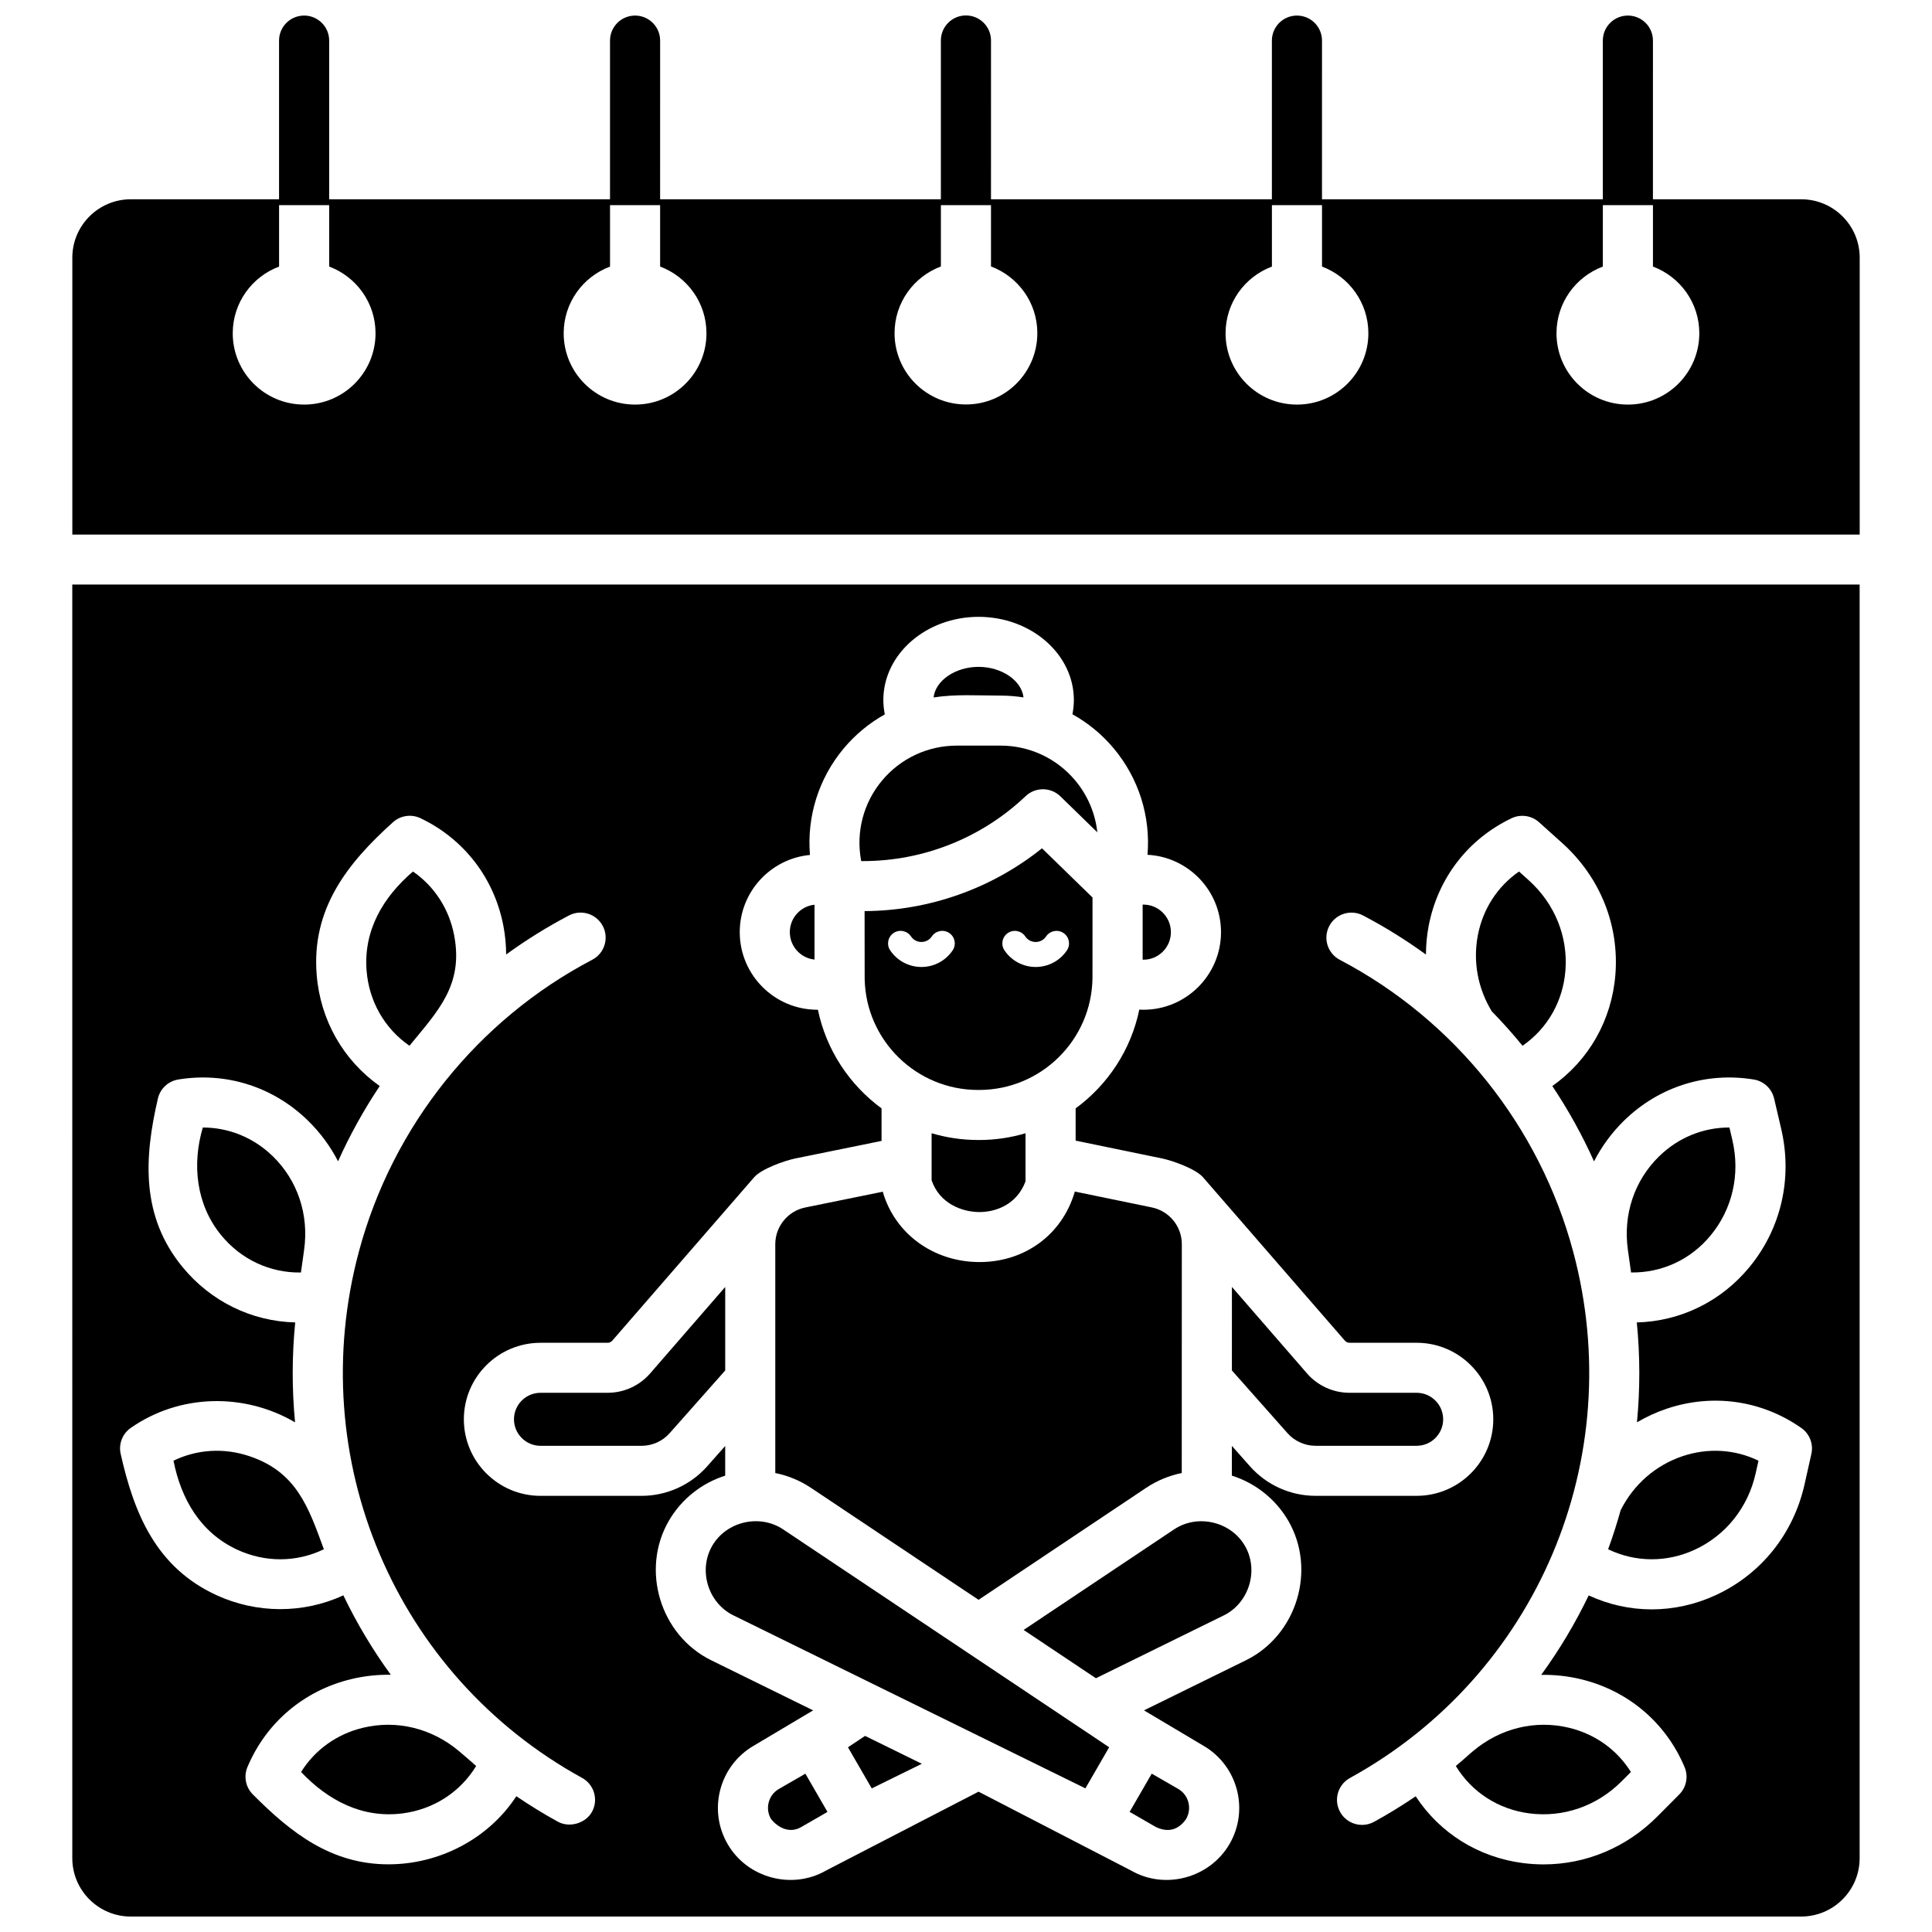
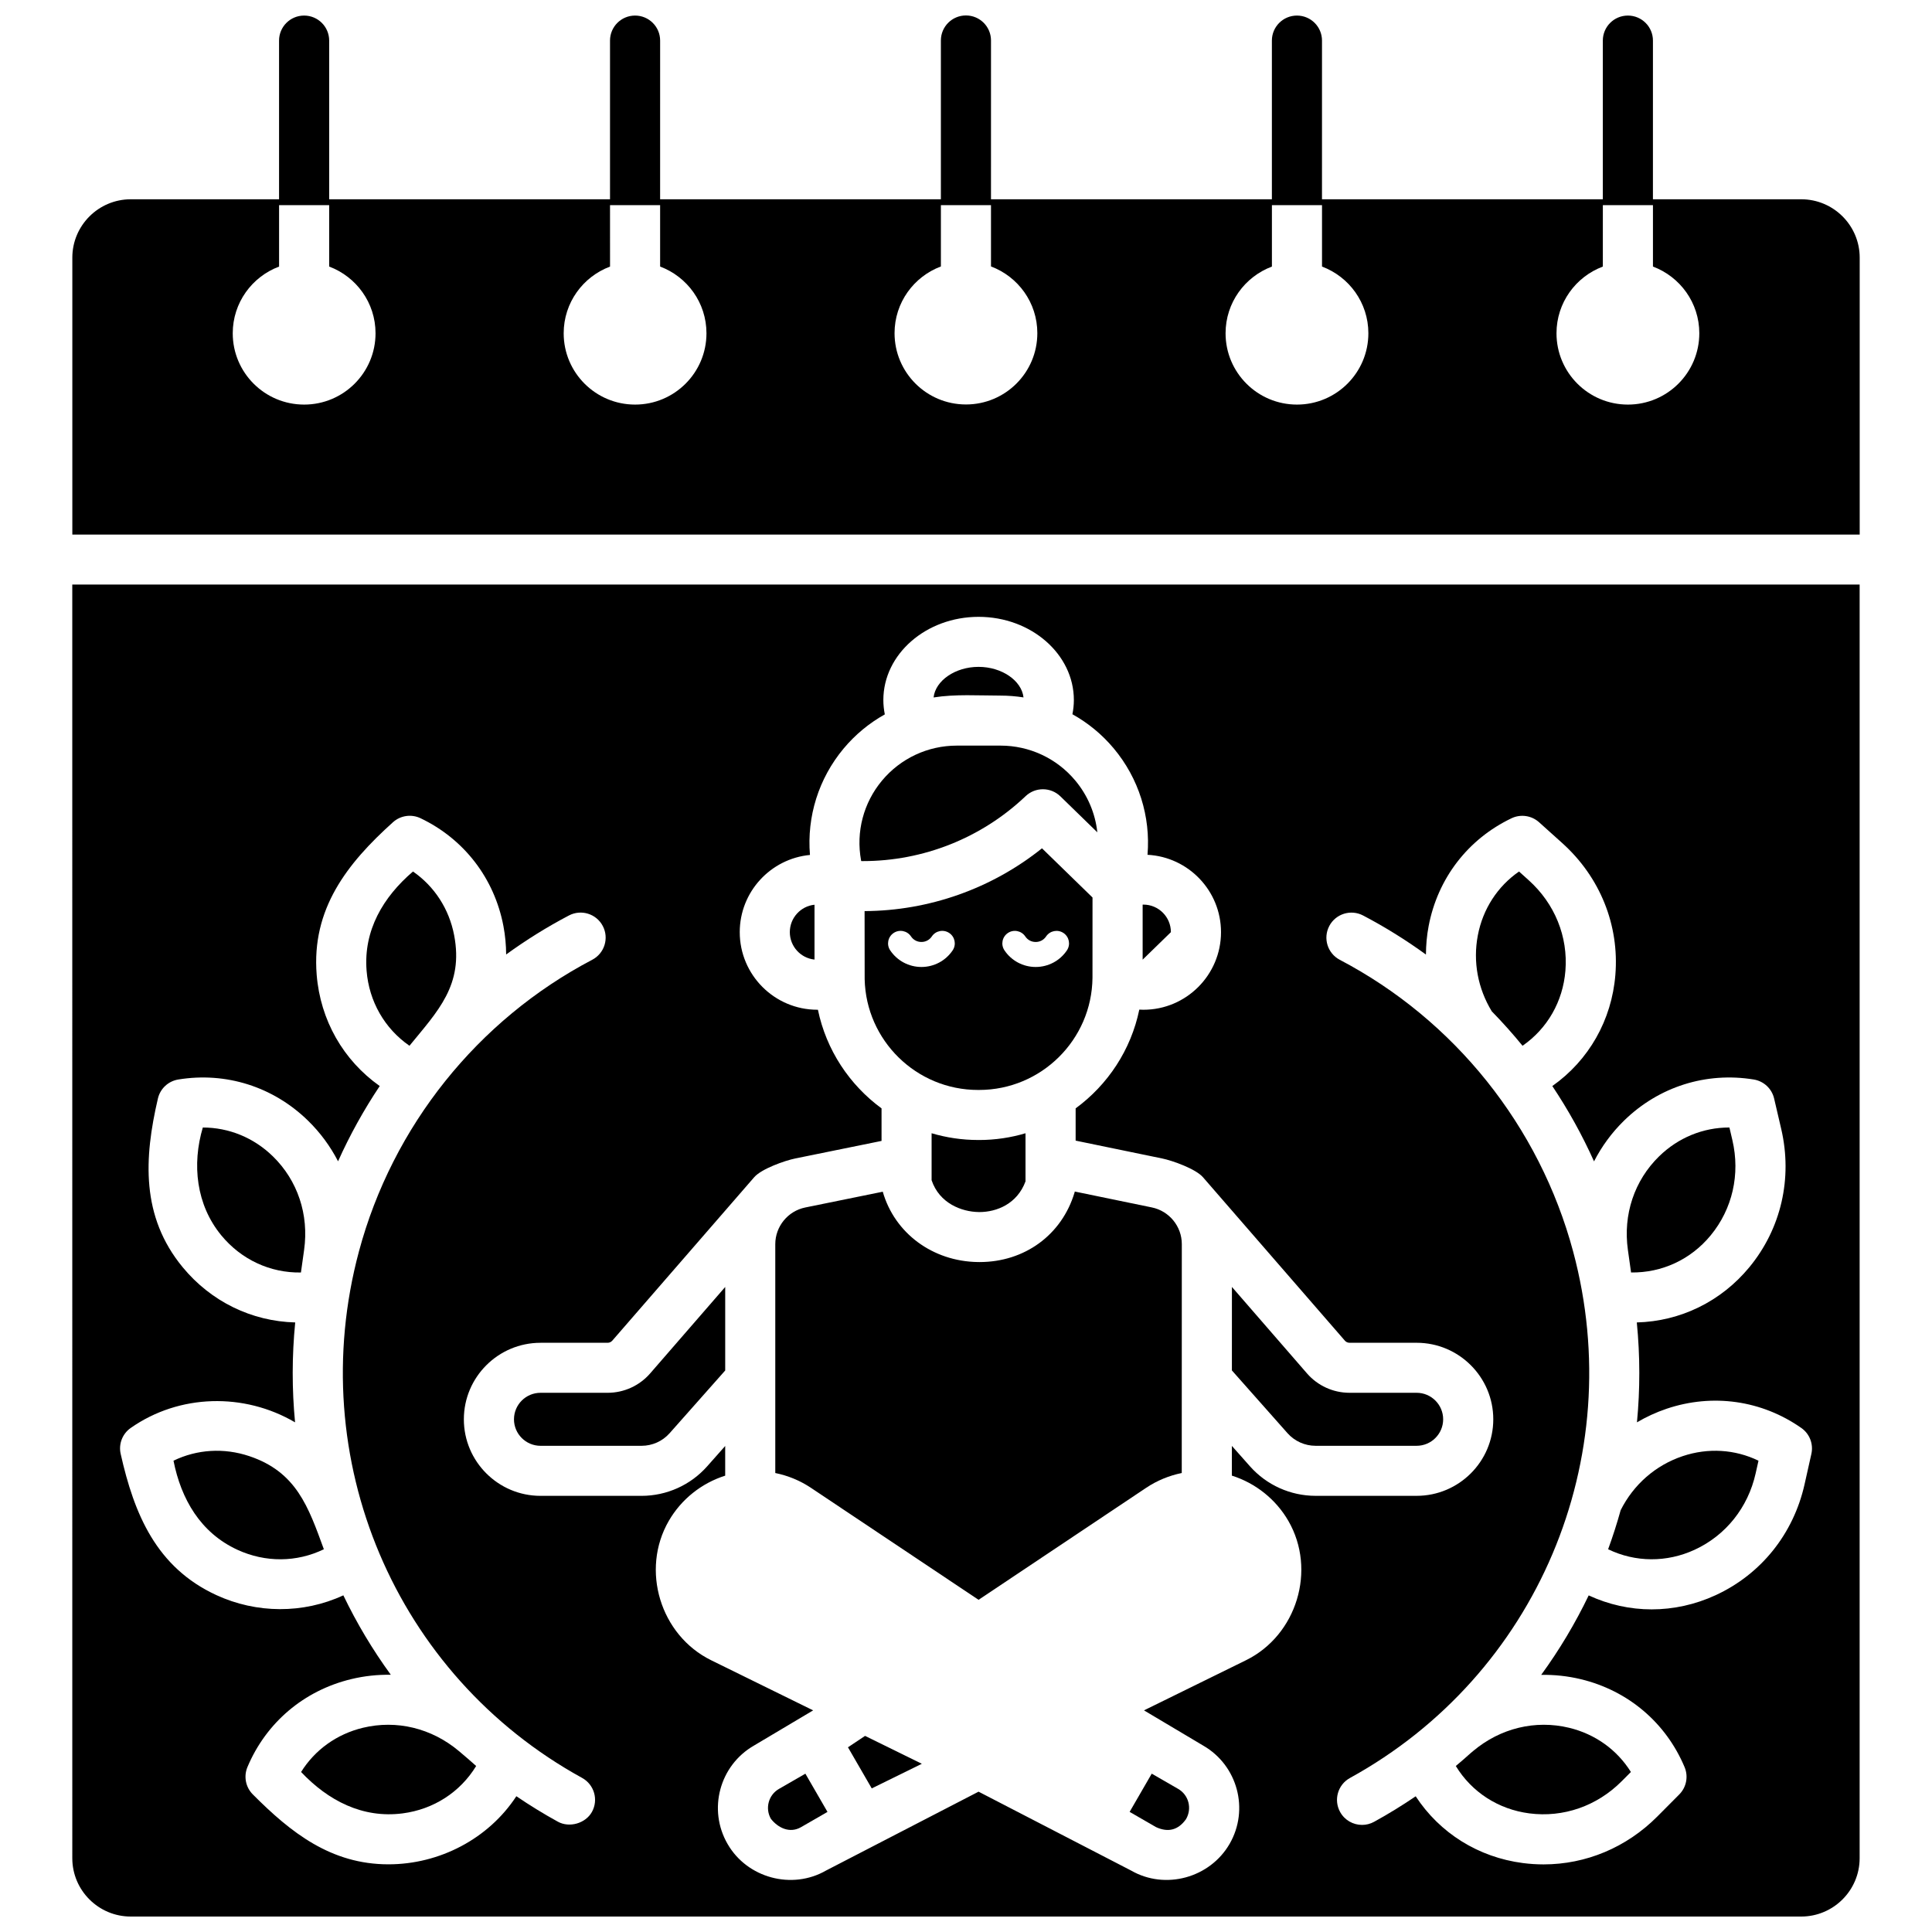
<svg xmlns="http://www.w3.org/2000/svg" width="800px" height="800px" version="1.1" viewBox="144 144 512 512">
  <defs>
    <clipPath id="b">
      <path d="m163 148.09h474v137.91h-474z" />
    </clipPath>
    <clipPath id="a">
      <path d="m163 298h474v353.9h-474z" />
    </clipPath>
  </defs>
  <g clip-path="url(#b)">
    <path d="m621.34 196.81h-39.297l0.004-42.055c0-3.66-2.973-6.629-6.641-6.629-3.668 0-6.641 2.969-6.641 6.629v42.055h-74.426l0.004-42.055c0-3.66-2.973-6.629-6.641-6.629s-6.641 2.969-6.641 6.629v42.055h-74.441l0.004-42.086c0-3.66-2.973-6.629-6.641-6.629s-6.641 2.969-6.641 6.629v42.086h-74.406l0.004-42.055c0-3.66-2.973-6.629-6.641-6.629s-6.641 2.969-6.641 6.629v42.055h-74.426v-42.055c0-3.66-2.973-6.629-6.641-6.629-3.668 0-6.641 2.969-6.641 6.629v42.055h-39.289c-8.543 0-15.496 6.938-15.496 15.469v73.383h473.67v-73.383c0-8.531-6.949-15.469-15.496-15.469zm-396.74 54.41c-10.449 0-18.922-8.461-18.922-18.898 0-8.102 5.113-14.988 12.281-17.676v-16.281h13.277v16.277c7.172 2.688 12.285 9.578 12.285 17.676 0 10.441-8.469 18.902-18.922 18.902zm87.703 0c-10.449 0-18.922-8.461-18.922-18.898 0-8.102 5.113-14.988 12.285-17.676l-0.004-16.281h13.277v16.277c7.172 2.688 12.281 9.578 12.281 17.676 0.004 10.441-8.469 18.902-18.918 18.902zm87.684-0.031c-10.449 0-18.922-8.461-18.922-18.898 0-8.102 5.113-14.988 12.281-17.676v-16.25h13.277v16.246c7.172 2.688 12.281 9.578 12.281 17.676 0.004 10.441-8.465 18.902-18.918 18.902zm87.723 0.031c-10.449 0-18.922-8.461-18.922-18.898 0-8.102 5.113-14.988 12.281-17.676v-16.281h13.277v16.277c7.172 2.688 12.285 9.578 12.285 17.676 0 10.441-8.473 18.902-18.922 18.902zm87.699 0c-10.449 0-18.922-8.461-18.922-18.898 0-8.102 5.113-14.988 12.281-17.676l0.004-16.281h13.277v16.277c7.172 2.688 12.285 9.578 12.285 17.676-0.004 10.441-8.473 18.902-18.926 18.902z" />
  </g>
-   <path d="m454.3 391.03c0-4.027-3.266-7.301-7.281-7.301-0.07 0-0.137 0.012-0.207 0.012v14.578c0.07 0.004 0.137 0.012 0.207 0.012 4.016 0.004 7.281-3.273 7.281-7.301z" />
+   <path d="m454.3 391.03c0-4.027-3.266-7.301-7.281-7.301-0.07 0-0.137 0.012-0.207 0.012v14.578z" />
  <path d="m409.16 328.34c2.019 0 4.094 0.168 6.082 0.48-0.5-4.453-5.75-8.094-11.918-8.094-6.172 0-11.422 3.648-11.914 8.105 5.809-0.922 11.887-0.492 17.75-0.492z" />
  <path d="m415.82 354.97c2.586-2.441 6.644-2.41 9.195 0.07l9.789 9.531c-0.539-5-2.543-9.777-5.852-13.734-4.914-5.871-12.125-9.242-19.789-9.242h-0.004-11.609c-7.676 0.004-14.895 3.379-19.809 9.27-4.914 5.887-6.934 13.59-5.551 21.129l0.035 0.199c0.164 0 0.332 0.004 0.496 0.004 15.914 0 31.324-6.082 42.969-17.105z" />
  <path d="m353.31 391.03c0 3.777 2.875 6.894 6.543 7.266v-14.531c-3.672 0.371-6.543 3.488-6.543 7.266z" />
  <path d="m403.33 567.97 44.422-29.688c2.875-1.922 6.086-3.234 9.426-3.918l0.016-60.664c0.004-4.684-3.332-8.77-7.926-9.715l-20.441-4.215c-0.023 0.09-0.035 0.18-0.059 0.266-3.375 11.23-13.234 18.426-25.18 18.426-0.137 0-0.273 0-0.414-0.004-12-0.164-22.082-7.644-25.23-18.641l-20.535 4.18c-4.606 0.938-7.949 5.023-7.949 9.719v60.652c3.344 0.68 6.562 1.992 9.441 3.918z" />
  <path d="m403.2 446.11c-4.277 0-8.41-0.633-12.316-1.789v12.449c2.055 6.109 7.93 8.371 12.477 8.434 0.066 0 0.133 0.004 0.199 0.004 4.562 0 10.004-2.152 12.211-8.137v-12.746c-3.906 1.16-8.039 1.789-12.316 1.789z" />
  <path d="m206.9 554.7c7.422 3.422 15.723 3.359 22.926-0.133-4.109-11.246-7.254-20.469-19.734-24.668-6.766-2.273-13.891-1.812-20.113 1.199 2.012 10.176 7.156 19.098 16.922 23.602z" />
  <path d="m224.59 475.24c1.312-9.344-1.703-18.383-8.273-24.797-5.086-4.965-11.684-7.641-18.57-7.641-2.902 9.762-1.777 20.484 4.914 28.598 5.281 6.398 12.938 9.965 21.09 9.824z" />
  <path d="m252.51 421.14c7.547-9.234 14.363-16.07 11.848-29.27-1.336-7-5.234-12.977-10.914-16.91-7.894 6.75-13.156 15.598-12.293 26.305 0.652 8.133 4.781 15.324 11.359 19.875z" />
  <path d="m403.2 432.85h0.254c16.488 0 29.91-13.316 30.066-29.742v-0.023l0.008-21.238-13.391-13.035c-13.332 10.688-29.922 16.551-47.012 16.641l0.02 18.027v0.027c0.367 16.242 13.703 29.344 30.055 29.344zm7.902-41.598c1.523-1.016 3.582-0.609 4.606 0.914 0.625 0.934 1.629 1.469 2.758 1.469s2.137-0.535 2.758-1.469c1.02-1.52 3.078-1.93 4.606-0.914 1.523 1.02 1.934 3.074 0.914 4.598-1.848 2.762-4.945 4.41-8.277 4.41s-6.43-1.648-8.277-4.41c-1.02-1.523-0.609-3.578 0.914-4.598zm-31.195 4.598c-1.02-1.52-0.609-3.578 0.914-4.598 1.523-1.02 3.586-0.613 4.606 0.91 0.625 0.934 1.633 1.469 2.758 1.469 1.129 0 2.133-0.535 2.762-1.469 1.02-1.523 3.082-1.93 4.606-0.91 1.523 1.016 1.934 3.074 0.914 4.598-1.852 2.762-4.945 4.41-8.277 4.41-3.336 0-6.43-1.648-8.281-4.41z" />
  <path d="m240.17 601.88c-6.938 1.676-12.723 5.856-16.379 11.715 7.133 7.543 16.254 12.352 26.914 10.969 8.203-1.066 15.27-5.633 19.484-12.559-1.508-1.344-3.035-2.668-4.582-3.961-7.234-6.074-16.504-8.316-25.438-6.164z" />
  <path d="m492.64 527.15h26.777c3.879 0 7.035-3.148 7.035-7.023s-3.156-7.023-7.035-7.023h-17.777c-4.332 0-8.441-1.875-11.277-5.141l-19.891-22.91-0.008 22.125 14.738 16.629c1.883 2.121 4.594 3.344 7.438 3.344z" />
  <path d="m450.37 628.21c3.234 1.48 5.883 0.773 7.945-2.125 1.645-2.848 0.691-6.406-2.086-8.008l-7.008-4.039-5.856 10.129z" />
  <path d="m533.82 608.52c-1.312 1.188-2.652 2.348-4.016 3.488 4.215 6.926 11.281 11.492 19.484 12.555 9.008 1.168 17.93-1.938 24.48-8.523l2.438-2.445c-3.656-5.859-9.441-10.039-16.379-11.715-8.934-2.152-18.203 0.09-25.438 6.164z" />
  <path d="m576.25 481.22c8.195 0.105 15.812-3.422 21.09-9.824 5.773-6.996 7.875-16.195 5.762-25.238l-0.785-3.359h-0.066c-6.891 0-13.484 2.676-18.57 7.641-6.57 6.414-9.586 15.453-8.273 24.797z" />
  <g clip-path="url(#a)">
    <path d="m163.16 636.44c0 8.527 6.949 15.465 15.492 15.465h442.68c8.543 0 15.492-6.938 15.492-15.469v-337.52h-473.67zm333.11-247.04c1.707-3.242 5.715-4.488 8.965-2.785 5.824 3.055 11.383 6.523 16.652 10.348 0.016-2.508 0.234-5.035 0.719-7.562 2.406-12.629 10.41-23.035 21.957-28.551 2.422-1.16 5.309-0.742 7.309 1.055l6.144 5.523c10.008 9 15.141 21.723 14.074 34.914-0.969 12-7.031 22.641-16.707 29.473 4.219 6.316 7.922 12.992 11.051 19.961 2.027-3.953 4.688-7.606 7.969-10.812 9.207-8.984 21.73-12.945 34.367-10.883 2.652 0.434 4.781 2.422 5.391 5.039l1.875 8.039c3.059 13.098-0.023 26.465-8.449 36.676-7.5 9.09-18.258 14.324-29.816 14.625 0.879 8.898 0.875 17.758 0.039 26.473 2.461-1.445 5.086-2.664 7.863-3.602 12.199-4.106 25.211-2.246 35.691 5.094 2.203 1.539 3.254 4.254 2.668 6.875l-1.805 8.059c-2.941 13.125-11.527 23.832-23.559 29.379-5.445 2.512-11.219 3.762-16.961 3.762-5.707 0-11.383-1.246-16.688-3.703-3.543 7.367-7.746 14.418-12.586 21.059 3.492-0.059 7.019 0.309 10.516 1.152 12.516 3.019 22.531 11.512 27.484 23.301 1.039 2.477 0.48 5.332-1.414 7.238l-5.824 5.856c-8.168 8.207-18.918 12.68-30.133 12.68-1.816 0-3.648-0.117-5.484-0.355-11.793-1.531-22.023-7.938-28.406-17.691-3.535 2.402-7.207 4.664-11.016 6.758-1.016 0.559-2.113 0.824-3.195 0.824-2.344 0-4.613-1.238-5.82-3.434-1.77-3.207-0.598-7.238 2.613-9.004 49.555-27.246 73.875-84.625 59.141-139.53-8.902-33.18-31.438-61.352-61.828-77.289-3.254-1.707-4.504-5.715-2.797-8.957zm-190 109.88 37.598-43.305c1.93-2.223 8.117-4.41 10.902-4.973l22.848-4.648v-8.625c-8.5-6.231-14.656-15.473-16.863-26.145-0.055 0-0.102 0.008-0.156 0.008-11.336 0-20.559-9.223-20.559-20.562 0-10.68 8.184-19.477 18.609-20.461-0.852-10.164 2.297-20.258 8.906-28.184 3.102-3.719 6.816-6.766 10.93-9.066-0.25-1.254-0.387-2.527-0.387-3.805 0-12.156 11.324-22.047 25.242-22.047 13.922 0 25.246 9.891 25.246 22.047 0 1.266-0.137 2.527-0.383 3.766 4.125 2.297 7.848 5.34 10.957 9.062 6.625 7.922 9.785 18.016 8.945 28.184 10.832 0.566 19.477 9.531 19.477 20.504 0 11.336-9.223 20.562-20.559 20.562-0.363 0-0.73-0.016-1.094-0.035-2.203 10.684-8.359 19.934-16.871 26.172v8.547l22.906 4.723c2.773 0.57 8.914 2.758 10.84 4.977l37.598 43.305c0.312 0.363 0.766 0.566 1.246 0.566h17.777c11.199 0 20.312 9.098 20.312 20.281s-9.113 20.281-20.312 20.281h-26.777c-6.644 0-12.977-2.848-17.383-7.816l-4.801-5.414-0.004 7.875c6.273 1.984 11.656 6.266 14.965 11.984 7.519 13.004 2.254 30.312-11.238 36.949l-27.016 13.277 15.699 9.34c9.117 5.254 12.25 16.938 6.988 26.043-5.199 8.992-17.023 12.301-26.125 7.055l-40.402-20.891-40.402 20.891c-9.039 5.211-20.898 1.984-26.078-6.977l-0.039-0.066c-5.269-9.113-2.133-20.797 6.981-26.055l15.703-9.34-27.016-13.277c-13.492-6.629-18.762-23.941-11.238-36.945 3.305-5.715 8.68-9.996 14.945-11.98v-7.863l-4.785 5.398c-4.402 4.969-10.738 7.816-17.383 7.816h-26.777c-11.199 0-20.312-9.098-20.312-20.281s9.113-20.281 20.312-20.281h17.777c0.48 0 0.934-0.207 1.25-0.57zm-127.63 23.145c12.879-9.02 30.055-9.418 43.555-1.488-0.84-8.715-0.84-17.578 0.039-26.477-11.562-0.301-22.316-5.535-29.816-14.625-11.078-13.426-10.266-28.887-6.57-44.719 0.609-2.613 2.738-4.602 5.391-5.035 12.633-2.066 25.156 1.898 34.367 10.883 3.281 3.203 5.953 6.848 7.981 10.793 3.125-6.965 6.828-13.629 11.043-19.945-9.676-6.836-15.738-17.477-16.707-29.477-1.406-17.449 8.055-29.496 20.219-40.438 1.996-1.797 4.883-2.215 7.309-1.055 11.547 5.516 19.551 15.922 21.957 28.551 0.48 2.523 0.711 5.047 0.727 7.555 5.266-3.82 10.82-7.289 16.641-10.34 3.246-1.703 7.258-0.457 8.965 2.785s0.457 7.25-2.789 8.953c-30.391 15.938-52.926 44.109-61.828 77.289-14.734 54.91 9.582 112.29 59.137 139.53 3.211 1.766 4.383 5.797 2.613 9.004-1.684 3.051-5.969 4.285-9.02 2.609-3.809-2.094-7.481-4.356-11.016-6.758-7.406 11.316-20.402 18.047-33.891 18.047-15.207 0-25.844-8.371-35.957-18.539-1.895-1.906-2.453-4.762-1.414-7.238 4.953-11.785 14.969-20.277 27.484-23.301 3.496-0.844 7.019-1.215 10.512-1.152-4.836-6.641-9.043-13.688-12.582-21.055-10.637 4.93-23.016 4.844-33.648-0.059-15.918-7.34-21.789-21.484-25.363-37.434-0.59-2.609 0.461-5.324 2.664-6.867z" />
  </g>
  <path d="m593.1 554.7c8.242-3.801 14.137-11.176 16.164-20.234l0.754-3.367c-6.223-3.012-13.348-3.473-20.113-1.199-7.211 2.426-13 7.531-16.414 14.32-0.969 3.496-2.078 6.949-3.32 10.348 7.207 3.488 15.508 3.551 22.93 0.133z" />
  <path d="m547.49 421.14c6.578-4.551 10.703-11.742 11.359-19.875 0.73-9.039-2.816-17.785-9.727-23.996l-2.566-2.309c-5.68 3.934-9.578 9.91-10.914 16.91-1.336 7.012 0.012 14.094 3.699 20.148 2.856 2.922 5.57 5.965 8.148 9.121z" />
  <path d="m350.43 618.08c-2.777 1.602-3.731 5.16-2.129 7.934 1.867 2.375 4.973 3.938 7.984 2.199l7.008-4.039-5.859-10.129z" />
  <path d="m368.72 607.05 6.301 10.895 13.273-6.523-15.047-7.394z" />
  <path d="m280.21 520.13c0 3.871 3.156 7.023 7.035 7.023h26.777c2.844 0 5.555-1.219 7.438-3.344l14.727-16.617v-22.133l-19.887 22.906c-2.836 3.266-6.949 5.141-11.277 5.141h-17.777c-3.883 0-7.035 3.148-7.035 7.023z" />
-   <path d="m415.27 575.95 19.156 12.801 33.891-16.656c6.703-3.297 9.352-11.945 5.606-18.422-3.738-6.461-12.555-8.527-18.781-4.367z" />
-   <path d="m332.74 553.66c-3.738 6.461-1.117 15.121 5.606 18.422l93.293 45.852 6.301-10.895-86.414-57.746c-6.219-4.148-15.039-2.106-18.785 4.367z" />
</svg>